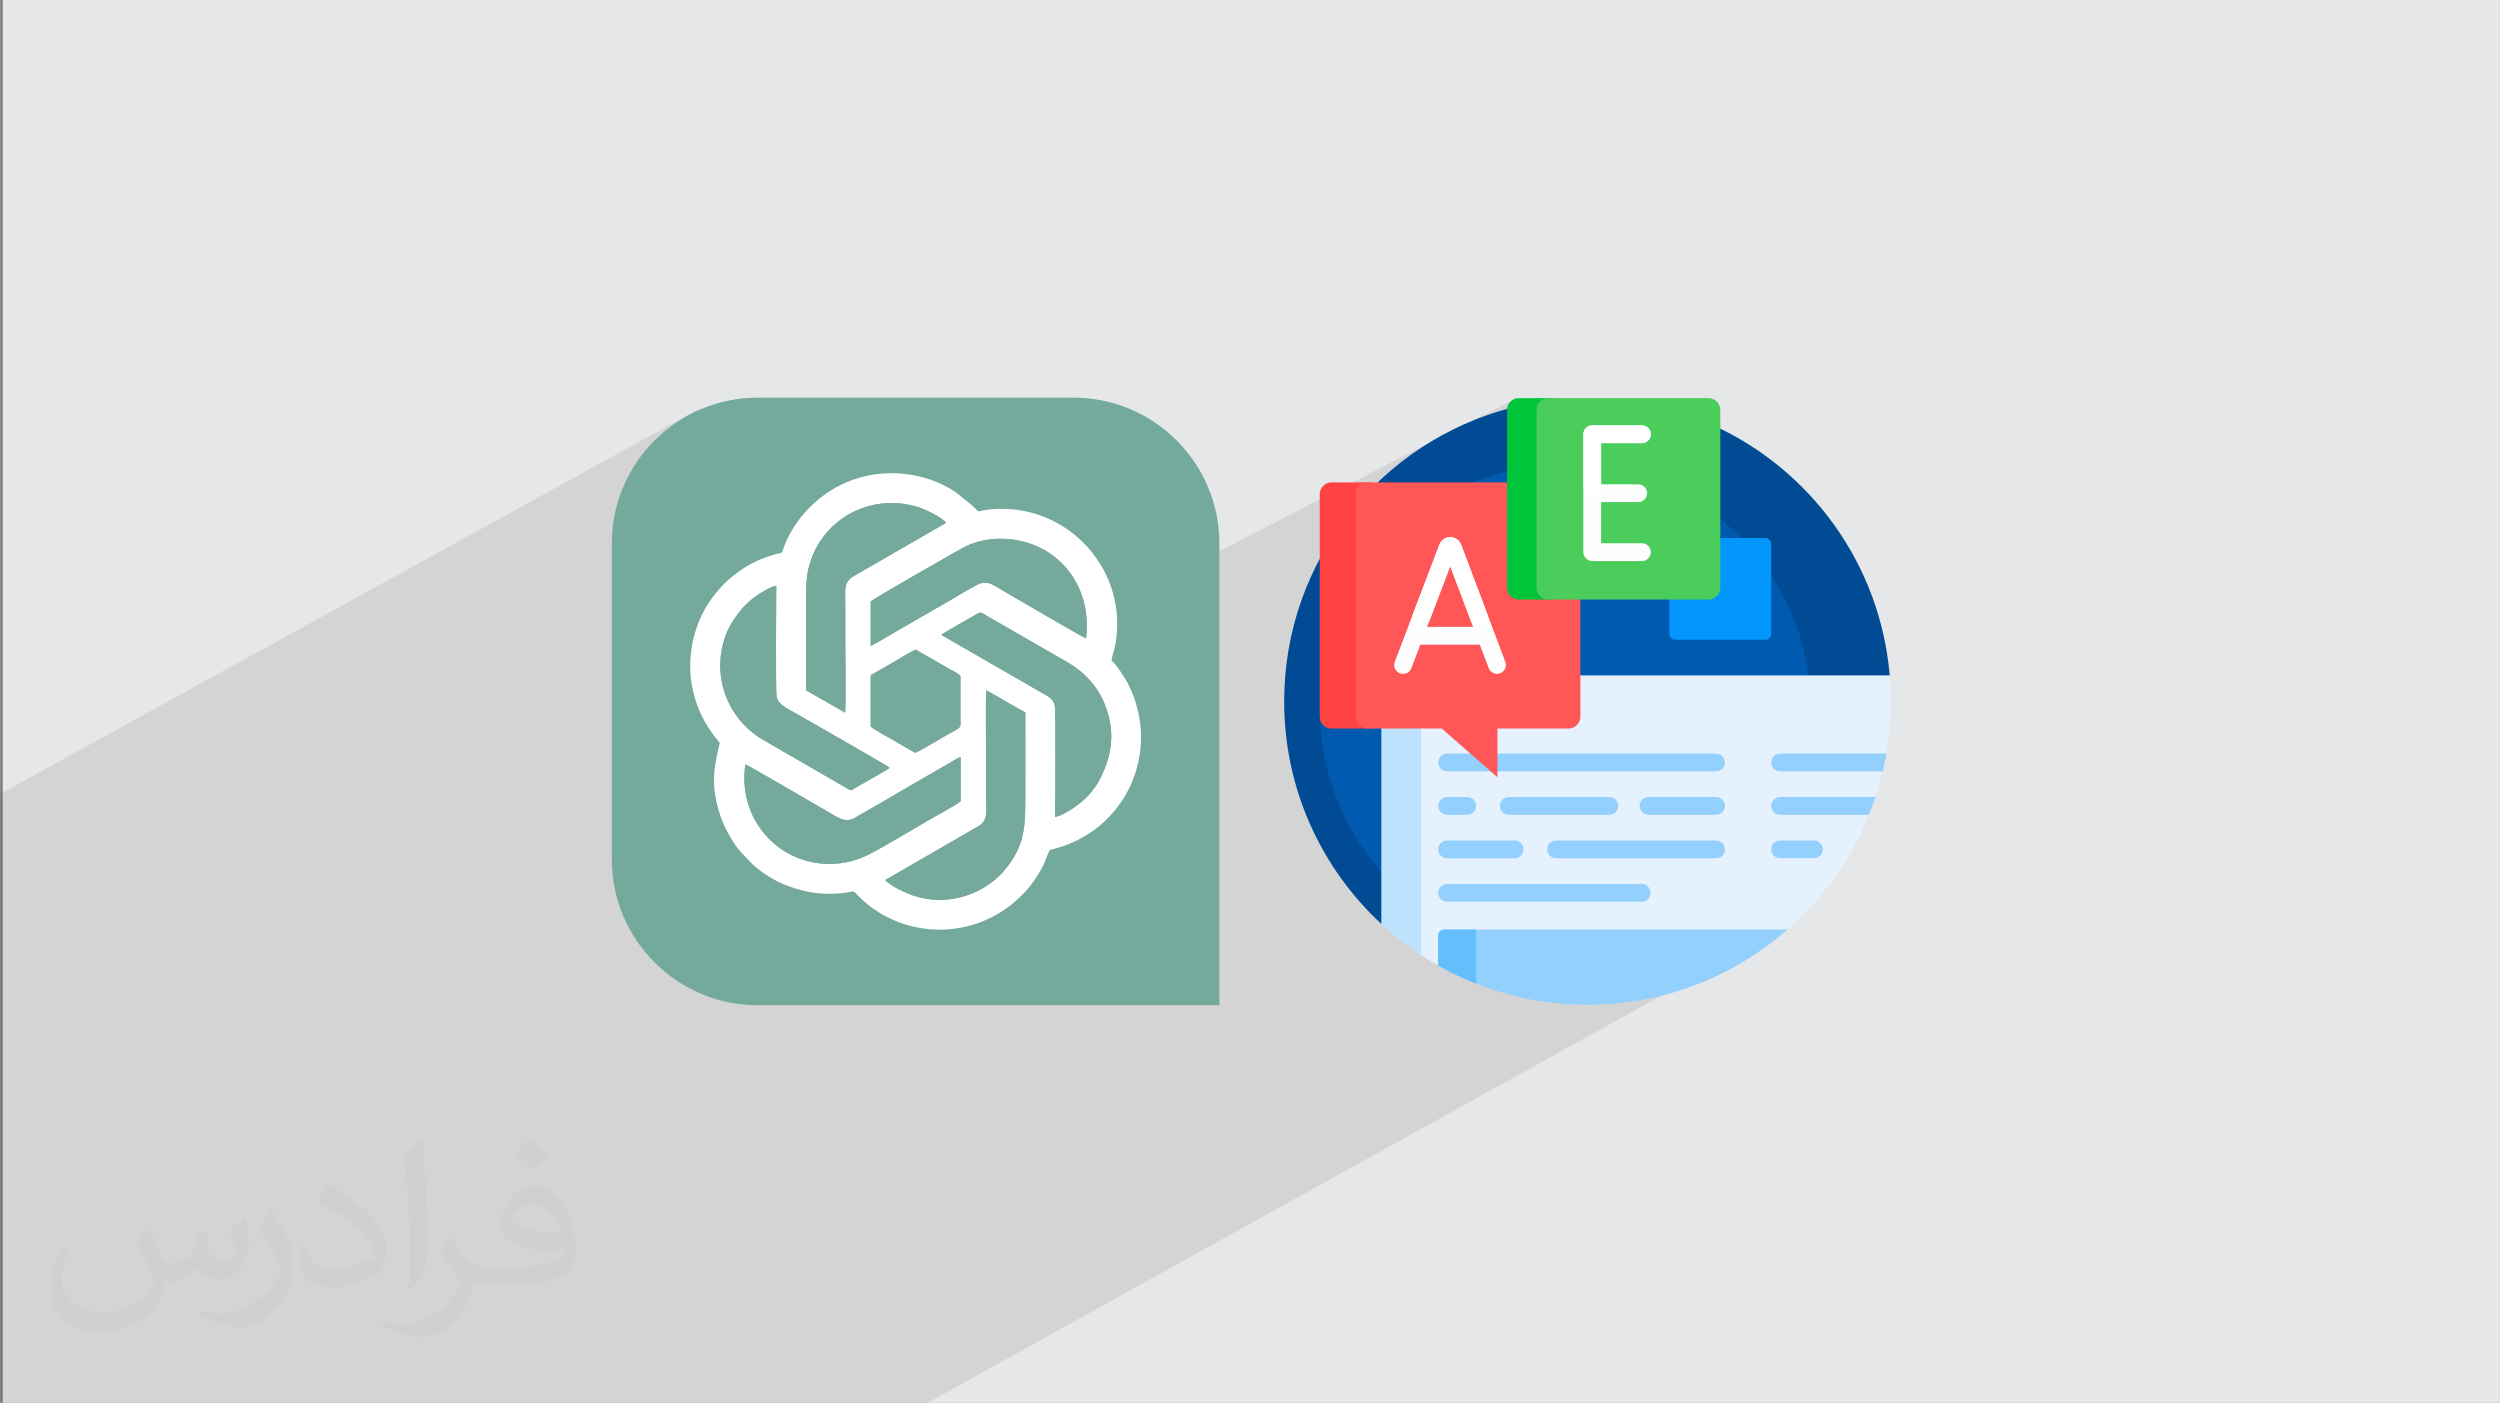
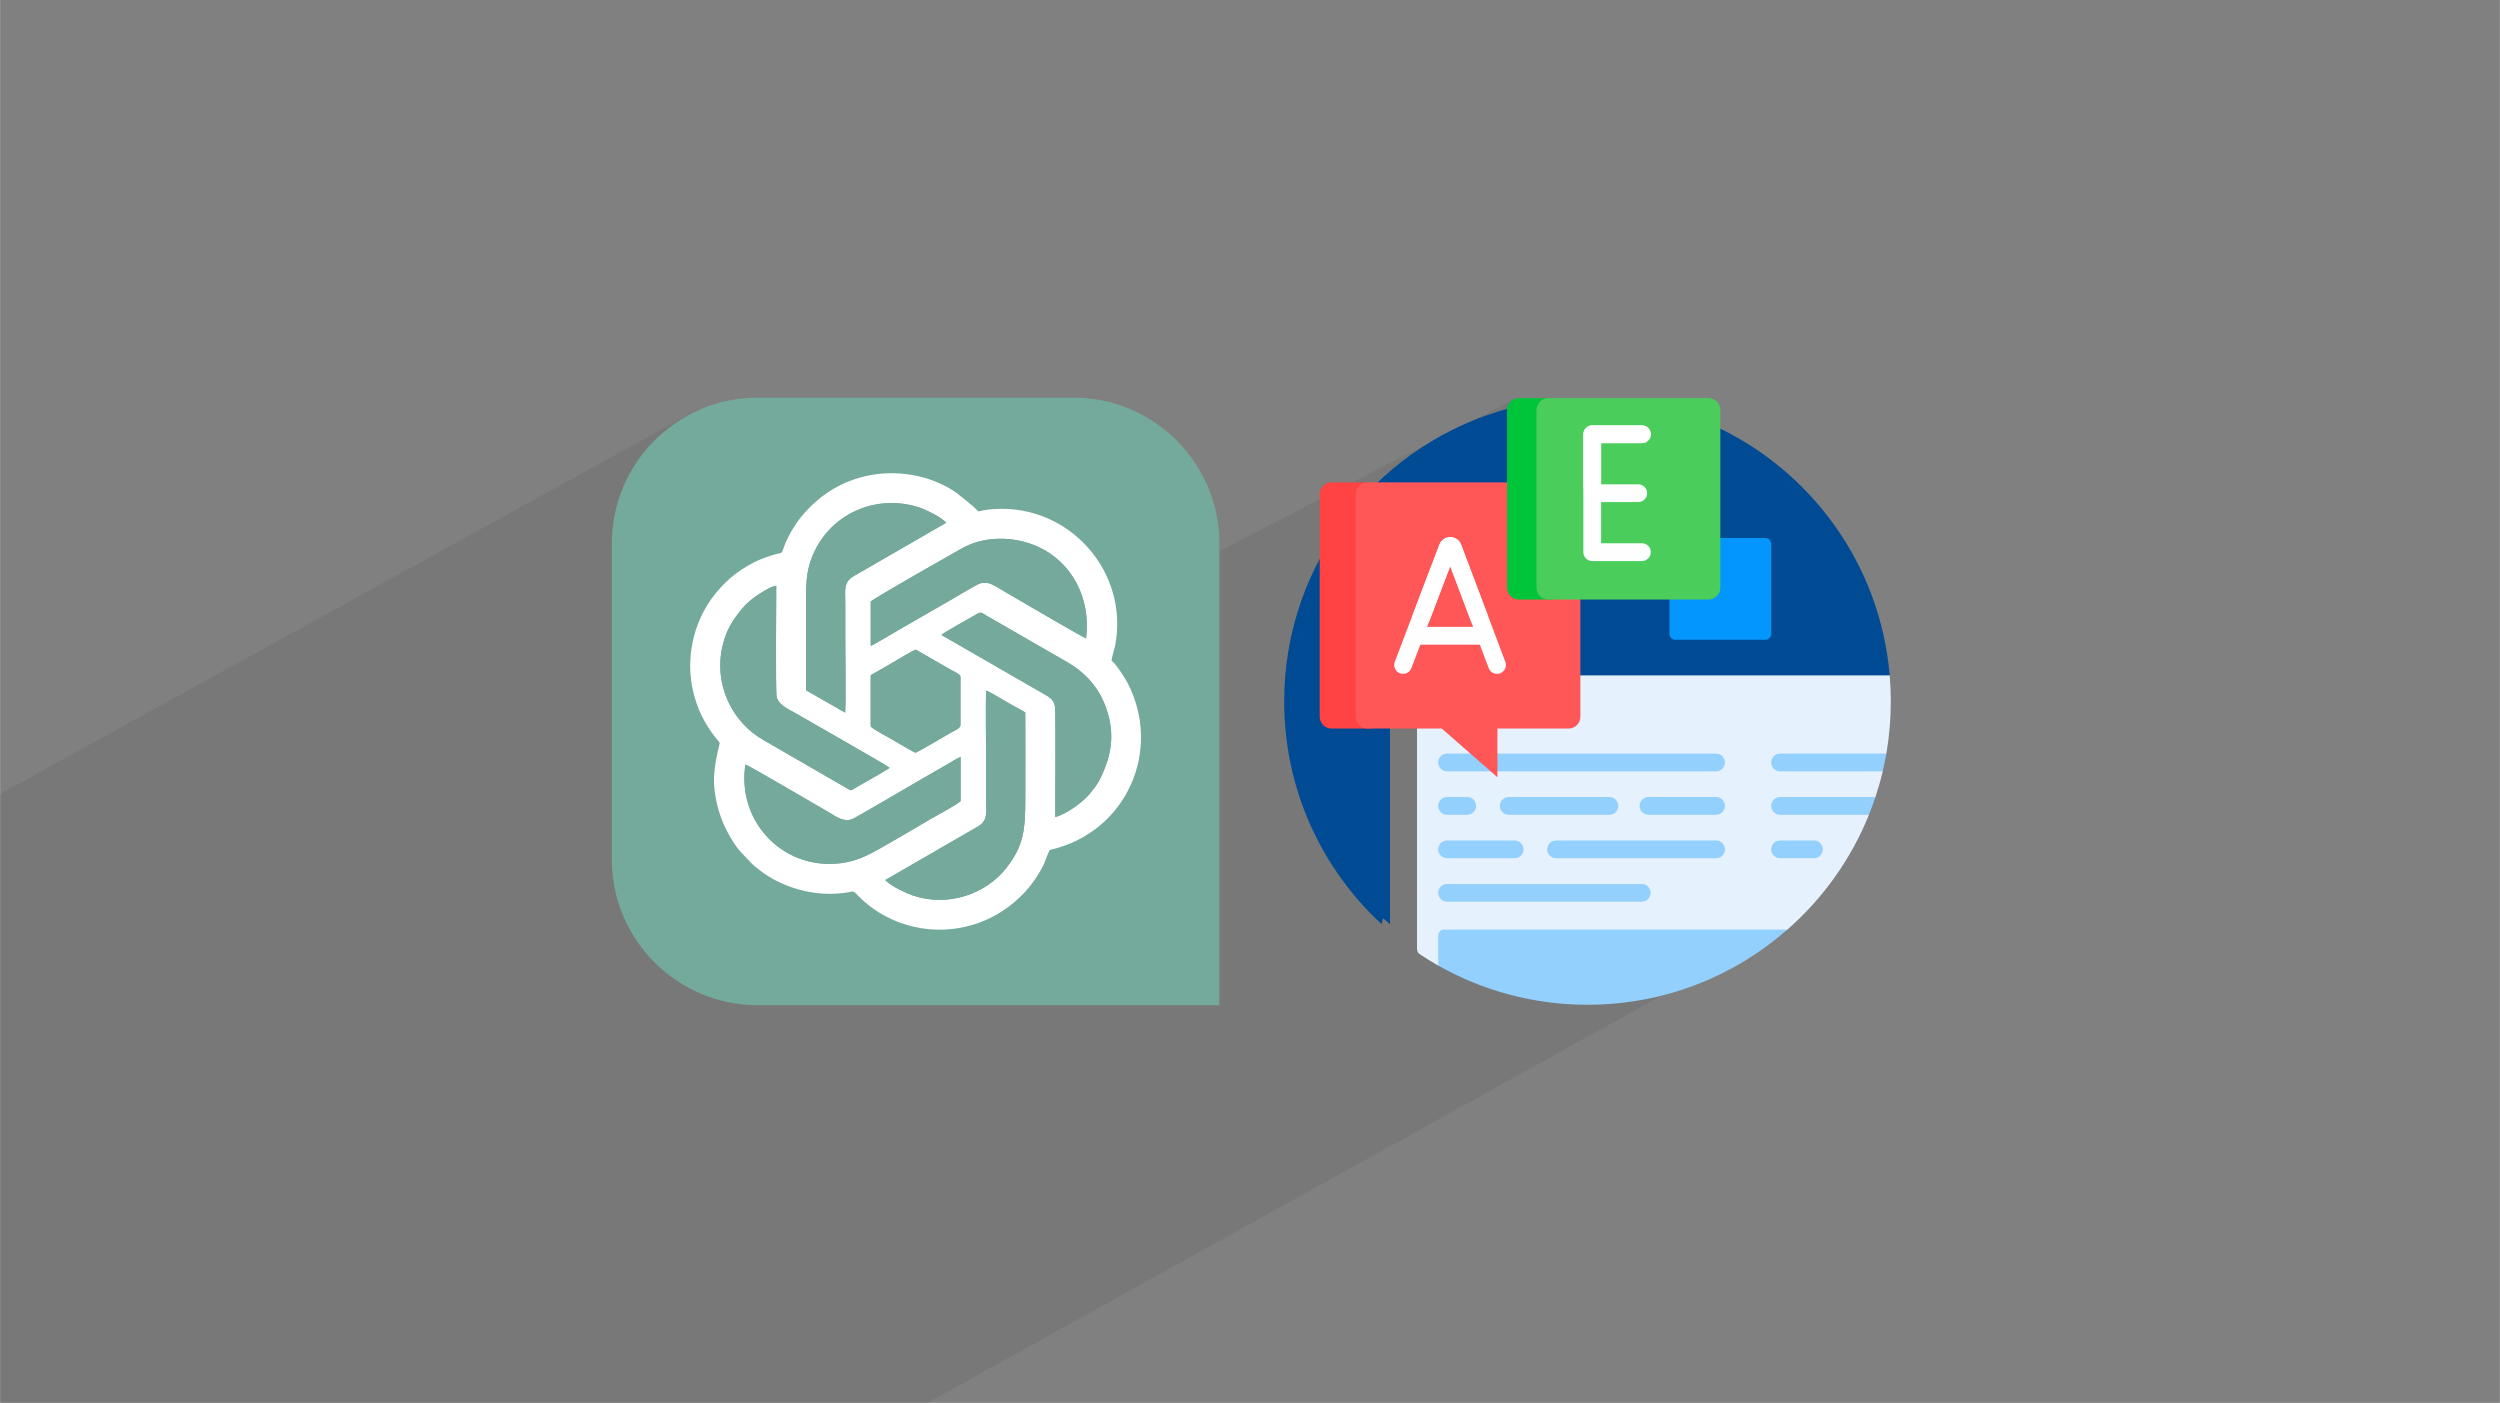
<svg xmlns="http://www.w3.org/2000/svg" xml:space="preserve" width="3.712in" height="2.083in" version="1.1" style="shape-rendering:geometricPrecision; text-rendering:geometricPrecision; image-rendering:optimizeQuality; fill-rule:evenodd; clip-rule:evenodd" viewBox="0 0 3702.74 2077.98">
  <rect x="0" y="0" width="3702.74" height="2077.98" fill="#808080" stroke="none" />
  <defs>
    <style type="text/css">
   
    .fil5 {fill:#74A99C}
    .fil3 {fill:#74AA9C}
    .fil0 {fill:#E6E7E8}
    .fil4 {fill:white}
    .fil15 {fill:#FEFEFE;fill-rule:nonzero}
    .fil6 {fill:#004B94;fill-rule:nonzero}
    .fil7 {fill:#005AAF;fill-rule:nonzero}
    .fil16 {fill:#00C53B;fill-rule:nonzero}
    .fil12 {fill:#0396FD;fill-rule:nonzero}
    .fil17 {fill:#4BCD5C;fill-rule:nonzero}
    .fil11 {fill:#65BEFC;fill-rule:nonzero}
    .fil10 {fill:#93D0FD;fill-rule:nonzero}
    .fil9 {fill:#BDE2FD;fill-rule:nonzero}
    .fil8 {fill:#E5F2FD;fill-rule:nonzero}
    .fil13 {fill:#FF4343;fill-rule:nonzero}
    .fil14 {fill:#FF5757;fill-rule:nonzero}
    .fil18 {fill:white;fill-rule:nonzero}
    .fil1 {fill:#373435;fill-opacity:0.031}
    .fil2 {fill:#373435;fill-opacity:0.102}
   
  </style>
  </defs>
  <g id="Layer_x0020_1">
-     <polygon class="fil0" points="3.93,0 3702.74,0 3702.74,2077.98 3.93,2077.98 " />
-     <path class="fil1" d="M219.66 1820c7.06,10.7 11.64,20.99 16.11,32.42 3.32,6.65 5.09,18.91 20.68,18.91 4.57,0 11.12,-1.35 16.94,-4.57 6.54,-3.43 11.53,-8.63 14.13,-16.52l6.23 -20.99 15.17 -7.48 1.04 1.04c-2.07,7.9 -2.59,15.48 -2.59,21.41 0,17.55 15.17,24.21 27.22,24.21 7.06,0 13.41,-3.43 13.41,-9.88 0,-8.31 -3.53,-22.44 -8.11,-35.12 7.06,-7.06 14.13,-14.13 22.23,-19.85l1.24 0.63c3.53,14.96 5.51,29.71 5.51,39.59 0,9.66 -4.26,20.37 -7.79,27.33 -7.27,13.71 -20.16,24.63 -35.74,24.63 -11.84,0 -25.03,-5.93 -34.08,-16.94l-0.52 0c-8.52,10.6 -21.72,20.16 -42.81,20.16l-6.54 0c-1.04,13.92 -4.05,23.79 -8.63,32.62 -12.57,24.52 -49.87,41.87 -84.99,41.87 -48.83,0 -73.35,-28.16 -73.35,-65.66 0,-23.17 7.58,-44.68 19.22,-59.94l9.55 3.95c-7.27,13.92 -12.16,27.01 -12.16,39.9 0,35.12 28.58,51.85 61.51,51.85 30.55,0 68.36,-19.43 75.23,-41.97 -2.59,-24.63 -11.84,-36.16 -25.97,-58.6 4.26,-7.48 9.77,-14.96 16.63,-22.96l1.24 0 0 0 0 0 -0.01 -0.04zm563.24 -132.16c10.28,6.44 20.37,14.02 30.23,22.75 -5.51,7.79 -12.37,14.86 -20.89,21.1 -9.88,-8 -19.74,-14.86 -29.82,-22.13 6.85,-7.69 13.61,-15.06 20.47,-21.72l0 0 0 0 0 0 0 0 0 0 0.01 0zm5.3 96c-16.63,0 -30.23,10.91 -30.23,19.01 0,17.36 33.25,22.75 73.04,22.54 -4.99,-20.37 -22.44,-41.56 -42.81,-41.56l0 0.01zm-37.31 92.89c21.61,0 40.53,-0.63 54.96,-4.26 16.11,-4.05 29.71,-12.16 29.71,-17.77 0,-1.46 0,-3.22 -0.52,-4.68 -9.04,0.83 -19.43,0.83 -28.47,0.83 -29.29,0 -51.74,-6.65 -60.57,-23.07 -2.18,-4.57 -3.74,-9.66 -3.74,-15.48 0,-15.9 6.85,-31.38 18.91,-42.08 10.07,-8.83 21.19,-14.33 32.51,-14.33 20.47,0 36.78,16.42 48.21,42.29 6.23,14.13 10.49,30.44 10.49,51.02 0,13.71 -3.74,25.25 -12.26,33.76 -15.9,15.38 -45.19,21.19 -90.08,21.19l-20.37 0 0 0 -5.3 0c-11.12,0 -19.12,-1.98 -25.45,-6.85l-1.04 0c0.31,2.59 0.52,5.09 0.52,7.48 0,10.07 -3.32,22.96 -10.07,33.25 -19.95,29.61 -41.56,42.49 -60.27,42.49 -18.91,0 -42.08,-7.27 -62.97,-16.73l3.74 -7.27c6.75,2.8 16.11,4.68 28.98,4.68 33.76,0 78.13,-32.42 83.64,-64.11 -1.24,-2.59 -3.53,-6.02 -6.75,-9.66 -9.88,-11.74 -16.11,-21.5 -21.92,-31.79 4.99,-9.88 9.55,-17.77 13.81,-24.94l1.77 -0.21c14.44,29.4 27.53,46.23 56.72,46.23l4.57 0 0 0 21.19 0 0 0 0 0 0 0 0 0 0 0 0.04 0zm-146.29 31.07c2.49,-13.5 2.7,-28.67 2.7,-42.81l0 -20.99c0,-39.17 -4.99,-96.1 -9.04,-133.2 7.06,-7.58 16.94,-16.52 24.73,-22.54l2.29 0.63c5.3,46.65 6.54,100.68 6.54,150.65 0,13.1 -0.52,25.87 -1.77,35.22 -0.73,11.84 -7.58,20.78 -22.23,34.49l-3.22 -1.46zm-150.55 -61.82c0.73,18.39 9.77,32.84 41.35,32.84 19.64,0 36.26,-5.09 54.65,-13.81 3.32,-1.46 5.09,-3.43 5.09,-5.09 0,-11.53 -8.83,-26.8 -23.69,-40.73 -14.44,-13.1 -33.56,-24.63 -51.43,-32.32 -6.13,-2.59 -8.11,-5.3 -8.11,-7.9 0,-5.3 7.06,-16.42 12.89,-24.42l1.98 -0.21c20.47,10.7 43.33,26.6 60.27,44.26 15.38,16.31 24.94,32.84 24.94,50.81 0,13.3 -4.05,25.76 -10.6,37.4 -22.44,11.32 -46.34,19.95 -70.03,19.95 -28.78,0 -48.41,-13.5 -48.41,-45.19 0,-3.43 0,-8.73 1.24,-15.59l9.88 0 0 0 0 0 0 0 0 0 0 0 -0.01 0zm-52.06 -52.27l17.88 28.89c6.54,10.7 12.68,22.34 12.68,40.73l0 23.48c0,19.01 -12.16,39.38 -31.79,59.54 -15.38,13.61 -28.98,19.43 -41.56,19.43 -18.7,0 -40.11,-5.82 -64.83,-16.42l2.8 -7.27c7.79,2.07 16.83,3.84 27.95,3.84 35.54,-0.21 71.89,-26.18 88.52,-57.87 1.98,-3.64 2.7,-7.06 2.7,-9.46 0,-3.64 -1.98,-7.69 -3.53,-11.32 -9.04,-17.03 -19.12,-32.62 -30.23,-47.07 5.82,-9.15 11.64,-17.97 17.97,-26.7l1.46 0.21 0 0 0 0 0 0 0 0 0 0 -0.01 0z" />
    <polygon class="fil2" points="2504.77,1206.89 2623.03,1384.65 1373.59,2077.98 -0,2077.98 -0,1176.01 1035.12,605.62 1144.41,1157.18 2245.74,589.72 " />
    <g id="_2946425286176">
      <g>
        <path class="fil3" d="M1121.73 589.05l468.67 0c118.59,0 215.61,97.02 215.61,215.61l0 684.28 -684.28 0c-118.58,0 -215.61,-97.03 -215.61,-215.62l0 -468.66c0,-118.59 97.03,-215.61 215.61,-215.61l0 0z" />
        <path class="fil4" d="M1447.99 1224.43c15.68,-8.78 12.53,-21.09 12.53,-41.42 0,-17.87 0,-35.73 0.01,-53.6 0.02,-22.74 -1.1,-89.36 0.17,-106.72 9.19,4.43 19.48,10.88 28.58,16.14l29.28 16.44c0.26,42.85 0.01,85.77 0.01,128.63 0,47.87 -3.36,69.51 -27.58,101.06 -29.88,38.92 -86.56,59.31 -138.98,41.43 -10.76,-3.68 -30.35,-13.03 -38.93,-20.88 -1.73,-1.59 -0.7,-0.31 -1.74,-2.09l136.68 -78.98 -0.01 -0.01zm-344.1 -91.98c3.3,0.21 101.06,57.85 117.99,67.42 16.47,9.32 28.45,20.37 43.74,11.74 45.94,-26 90.9,-53.1 136.93,-79.23 5.97,-3.38 14.09,-8.91 20.16,-11.2l0 65.34c-0.67,2.62 -40.23,24.2 -45.25,27.1 -22.78,13.21 -69.5,41.33 -90.49,51.89 -17.68,8.88 -36.01,14.1 -58.76,14.1 -75.6,0 -136.22,-66.35 -124.31,-147.16l-0.01 0zm185.62 -130.48c0,-2.73 1.11,-2.48 3.44,-3.79 1.78,-1 2.94,-1.65 4.46,-2.54l25.13 -14.43c4.3,-2.55 31.74,-19.15 33.76,-18.97l50.48 28.98c4.76,2.82 15.72,7.59 15.72,10.75l0 72.06c0,5.07 -9.65,8.43 -16.58,12.52 -7.36,4.35 -48.1,28.43 -50.16,28.31 -1.82,-0.11 -29.25,-16.51 -33.46,-18.92 -2.73,-1.56 -32.17,-17.43 -32.8,-20.15l0 -73.82 0.01 0zm28.12 135.34c-5.76,4.55 -42.74,24.74 -53.12,31.07 -3.46,2.1 -3.37,2.89 -6.9,1.13l-126.49 -73.09c-47.95,-27.02 -74.64,-84.09 -60.8,-140.74 5.76,-23.59 15.21,-37.81 29.39,-54.93 5.21,-6.3 14.77,-14.52 22.61,-19.59 5.46,-3.53 20.1,-12.95 27.35,-13.56 0,15.79 -1.19,155.4 0.53,164.09 2.63,13.25 17.96,18.75 29.11,25.34 14.09,8.34 136.32,77.71 138.31,80.29l-0 0zm76.63 -196.81c3.63,-3.7 45.04,-26.49 53.17,-31.31 6.27,-3.71 7.64,-0.73 13.84,2.94 4.52,2.68 9.13,5.2 13.47,7.65l106.49 61.35c25.78,15.03 46.42,36.88 57.3,68.37 12.96,37.49 8.02,68.52 -8.6,102.86 -5.04,10.45 -10.63,16.79 -16.87,24.44 -7.96,9.73 -32.01,28.58 -50.21,33.46 -0.22,-17.53 1.21,-155.8 -0.58,-164.51 -1.65,-8.1 -6.06,-11.82 -11.86,-15.35l-156.15 -89.9 0 0zm-104.7 -49.26c2.35,-4.08 123.59,-72.36 133.72,-78.23 34.1,-19.76 78.79,-19.15 113.96,-3.2 49.2,22.32 78.9,74.86 71.33,135.86 -5.22,-1.76 -107.37,-61.79 -118.2,-67.88 -17.06,-9.59 -27.47,-20.14 -43.62,-11.44 -13.21,7.13 -26.58,15.17 -39.55,22.84l-78.07 44.98c-6.33,3.7 -35.18,20.97 -39.56,22.52l0 -65.46 -0.01 0.01zm-95.63 131.29c0,-42.88 0,-85.77 0,-128.65 0,-21.7 -0.68,-38.72 5.32,-58.82 20.03,-67.06 90.79,-105.73 161.02,-83.79 8.64,2.7 34.56,14.66 40.95,23.09l-136.44 78.77c-15.92,9.17 -12.84,20.16 -12.84,41.63 0,17.87 0,35.73 0,53.61 0,25.58 1.13,85.87 -0.21,107.21l-57.8 -33.06 -0 0zm452.32 -43.86c0.65,-6.66 4.13,-15.82 5.53,-23.32 20.29,-108.41 -67.83,-208.45 -179.28,-201.33 -30.98,1.97 -17.78,8.53 -32,-4.74l-23.79 -19.27c-38.54,-26.82 -91.32,-35.87 -138.15,-23.94 -36.67,9.34 -65.41,28.67 -89.06,55.97 -10.47,12.09 -21.23,29.68 -27.2,44.84 -6.07,15.42 -1.56,10.67 -14.66,14.32 -10.15,2.83 -22.31,7.33 -31.21,11.88 -25.69,13.16 -45.71,30.44 -62.44,53.54 -27.67,38.19 -38.71,89.62 -27.39,137.72 6.17,26.21 17.07,47.79 32.98,68.06 2.49,3.19 4.18,4.64 6.44,8 -8.99,36.87 -12.81,59.74 -1.92,99.08 4.14,14.94 10.31,28.03 17.2,39.92 12.6,21.7 18.34,24.69 31.77,39.39 2.43,2.67 4.48,3.93 7.54,6.52 27.43,23.2 66.02,37.4 103.19,38.53 9.06,0.27 18.2,-0.21 27.06,-1.33 13.43,-1.7 11.6,-4.7 19.55,3.7 34.59,36.55 98.43,64.24 168.77,44.08 39.67,-11.37 75.44,-38.3 97.3,-73.21 13.17,-21.01 10.1,-21.29 18.19,-38.06 113.45,-25.43 167.28,-147.08 115.46,-247.3 -4.06,-7.87 -18.9,-30.53 -23.89,-33.06l-0.01 0.01z" />
        <path class="fil5" d="M1317.63 1137.32c-1.99,-2.58 -124.22,-71.95 -138.32,-80.29 -11.14,-6.59 -26.48,-12.09 -29.11,-25.34 -1.72,-8.68 -0.53,-148.3 -0.53,-164.09 -7.25,0.61 -21.89,10.03 -27.34,13.56 -7.84,5.07 -17.4,13.29 -22.61,19.59 -14.18,17.13 -23.63,31.34 -29.39,54.93 -13.85,56.66 12.84,113.72 60.8,140.74l126.48 73.09c3.54,1.76 3.45,0.97 6.91,-1.13 10.37,-6.33 47.37,-26.52 53.12,-31.07l-0.01 0z" />
        <path class="fil5" d="M1193.92 1022.54l57.79 33.05c1.35,-21.35 0.21,-81.64 0.21,-107.21 0,-17.88 0,-35.75 0,-53.61 0,-21.47 -3.07,-32.45 12.85,-41.64l136.44 -78.76c-6.39,-8.43 -32.31,-20.39 -40.95,-23.08 -70.22,-21.94 -140.99,16.73 -161.02,83.79 -6,20.09 -5.32,37.11 -5.32,58.8 0,42.89 0,85.77 0,128.65l0 0z" />
        <path class="fil5" d="M1311.32 1303.41c1.04,1.78 0.01,0.49 1.74,2.09 8.58,7.85 28.16,17.22 38.93,20.88 52.43,17.88 109.1,-2.51 138.98,-41.43 24.22,-31.55 27.58,-53.18 27.58,-101.06 0,-42.85 0.24,-85.78 -0.01,-128.63l-29.28 -16.44c-9.09,-5.26 -19.39,-11.71 -28.58,-16.14 -1.26,17.38 -0.15,83.99 -0.17,106.73 -0.01,17.87 -0.01,35.73 -0.01,53.6 0,20.34 3.15,32.63 -12.53,41.42l-136.68 78.99 0.01 -0z" />
        <path class="fil5" d="M1394.26 940.51l156.15 89.9c5.8,3.54 10.21,7.26 11.88,15.35 1.77,8.71 0.34,146.99 0.57,164.51 18.19,-4.89 42.25,-23.72 50.21,-33.46 6.24,-7.66 11.83,-14 16.88,-24.44 16.63,-34.36 21.55,-65.37 8.6,-102.86 -10.89,-31.49 -31.53,-53.35 -57.31,-68.37l-106.48 -61.35c-4.34,-2.46 -8.96,-4.97 -13.47,-7.65 -6.21,-3.68 -7.57,-6.66 -13.84,-2.94 -8.13,4.82 -49.54,27.61 -53.17,31.31l-0.01 0z" />
        <path class="fil5" d="M1289.55 891.25l0 65.46c4.39,-1.55 33.24,-18.82 39.56,-22.52l78.07 -44.98c12.97,-7.66 26.35,-15.72 39.56,-22.83 16.14,-8.72 26.56,1.83 43.62,11.42 10.83,6.1 112.97,66.11 118.2,67.88 7.57,-61 -22.12,-113.53 -71.32,-135.86 -35.18,-15.96 -79.87,-16.55 -113.97,3.2 -10.12,5.87 -131.36,74.15 -133.72,78.24l0 0z" />
        <path class="fil5" d="M1103.89 1132.45c-11.9,80.82 48.71,147.16 124.31,147.16 22.75,0 41.07,-5.21 58.76,-14.1 20.99,-10.55 67.71,-38.69 90.49,-51.89 5.02,-2.91 44.59,-24.49 45.25,-27.1l0 -65.34c-6.06,2.3 -14.18,7.82 -20.16,11.21 -46.04,26.13 -90.99,53.23 -136.93,79.22 -15.29,8.65 -27.26,-2.42 -43.74,-11.73 -16.92,-9.58 -114.68,-67.21 -117.99,-67.42l0.01 0z" />
        <path class="fil5" d="M1289.51 1001.98l0 73.82c0.63,2.72 30.06,18.58 32.79,20.15 4.21,2.41 31.64,18.81 33.46,18.92 2.05,0.13 42.81,-23.95 50.16,-28.31 6.93,-4.09 16.59,-7.45 16.59,-12.52l0 -72.06c0,-3.17 -10.97,-7.94 -15.72,-10.75l-50.48 -28.98c-2.02,-0.18 -29.46,16.42 -33.76,18.97l-25.13 14.43c-1.52,0.89 -2.68,1.54 -4.46,2.54 -2.33,1.3 -3.44,1.06 -3.44,3.79l-0 0z" />
      </g>
      <path class="fil6" d="M2058.74 1369.04c-3.38,-2.9 -6.72,-5.86 -10.01,-8.86 -0.95,-0.86 -1.89,9.23 -2.83,8.36 -88.51,-82.06 -143.91,-199.33 -143.91,-329.55 0,-209.36 143.2,-385.27 337,-435.13 6.57,-1.69 11.66,7.86 18.33,6.46 29.83,-6.24 60.75,-9.52 92.42,-9.52 59.35,0 116,11.51 167.86,32.41 6.24,2.52 13.94,-5.92 20.05,-3.14 144,65.74 247.22,205.3 261.26,370.3 0.11,1.29 -10.98,2.58 -10.88,3.87 0.2,2.58 0.37,5.18 0.53,7.78l-729.82 0 0 357.01z" />
-       <path class="fil7" d="M2682.48 1051.11c0,200.87 -162.83,363.7 -363.7,363.7 -200.87,0 -363.7,-162.83 -363.7,-363.7 0,-200.87 162.84,-363.7 363.7,-363.7 200.87,0 363.7,162.83 363.7,363.7z" />
      <path class="fil8" d="M2800.55 1039c0,26.33 -2.27,52.13 -6.61,77.22 -0.26,1.48 -4.65,3 -4.93,4.47 -1.07,5.84 -2.25,11.63 -3.55,17.38 -0.34,1.5 3.45,2.98 3.1,4.47 -3.04,12.9 -6.64,25.58 -10.77,38.02 -0.62,1.85 -5.16,1.35 -5.8,3.2 -1.87,5.4 -3.84,10.74 -5.9,16.04 -0.62,1.59 2.68,5.51 2.05,7.09 -26.53,65.81 -68.2,123.9 -120.69,169.95 -3.55,3.11 -16.84,4.9 -20.49,7.81 -77.6,62.12 -167.31,81.85 -275.68,81.85 -73.72,0 -143.3,-17.76 -204.69,-49.23 -5.55,-2.85 -11.03,15.97 -16.44,12.9 -9.28,-5.25 -18.34,-10.83 -27.19,-16.7 -2.63,-1.75 -4.19,-4.72 -4.19,-7.88l0 -405.21 700.15 0c1.08,12.73 1.63,25.6 1.63,38.61z" />
-       <path class="fil9" d="M2104.99 1414.82c-20.99,-13.78 -40.75,-29.27 -59.08,-46.27l0 -368.16 59.08 0 0 414.43z" />
      <path class="fil10" d="M2431.57 1335.59l-288.27 0c-7.27,0 -13.16,-5.89 -13.16,-13.16 0,-7.27 5.89,-13.16 13.16,-13.16l288.27 0c7.27,0 13.16,5.89 13.16,13.16 0,7.27 -5.89,13.16 -13.16,13.16zm123.27 -77.51c0,-7.27 -5.89,-13.16 -13.16,-13.16l-236.92 0c-7.27,0 -13.16,5.89 -13.16,13.16 0,7.27 5.89,13.16 13.16,13.16l236.92 -0c7.27,0 13.16,-5.89 13.16,-13.16zm-298.35 0c0,-7.27 -5.89,-13.16 -13.16,-13.16l-100.03 0c-7.27,0 -13.16,5.89 -13.16,13.16 0,7.27 5.89,13.16 13.16,13.16l100.03 -0c7.27,0 13.16,-5.89 13.16,-13.16zm-70.2 -64.35c0,-7.27 -5.89,-13.16 -13.16,-13.16l-29.83 0c-7.27,0 -13.16,5.89 -13.16,13.16 0,7.27 5.89,13.16 13.16,13.16l29.83 0c7.27,0 13.16,-5.89 13.16,-13.16zm368.55 0c0,-7.27 -5.89,-13.16 -13.16,-13.16l-100.03 0c-7.27,0 -13.16,5.89 -13.16,13.16 0,7.27 5.89,13.16 13.16,13.16l100.03 0c7.27,0 13.16,-5.89 13.16,-13.16zm0 -64.35c0,-7.27 -5.89,-13.16 -13.16,-13.16l-398.38 0c-7.27,0 -13.16,5.89 -13.16,13.16 0,7.27 5.89,13.16 13.16,13.16l398.38 0c7.27,0 13.16,-5.89 13.16,-13.16zm144.99 128.7c0,-7.27 -5.89,-13.16 -13.16,-13.16l-50.14 0c-7.27,0 -13.16,5.89 -13.16,13.16 0,7.27 5.89,13.16 13.16,13.16l50.14 -0c7.27,0 13.16,-5.89 13.16,-13.16l0 0zm-63.3 -141.86c-7.27,0 -13.16,5.89 -13.16,13.16 0,7.27 5.89,13.16 13.16,13.16l152.02 0c2.05,-8.68 3.84,-17.46 5.38,-26.33l-157.39 0zm0 64.35c-7.27,0 -13.16,5.89 -13.16,13.16 0,7.27 5.89,13.16 13.16,13.16l131.59 0c3.48,-8.64 6.71,-17.42 9.66,-26.33l-141.25 0z" />
      <path class="fil10" d="M2647.44 1376.84c-79.07,69.38 -182.71,111.43 -296.17,111.43 -80.39,0 -155.84,-21.11 -221.13,-58.1l0 -44.56c0,-4.85 3.93,-8.78 8.77,-8.78l508.52 0z" />
-       <path class="fil11" d="M2186.3 1457.02c-19.42,-7.67 -38.18,-16.65 -56.16,-26.84l0 -44.56c0,-4.85 3.93,-8.78 8.77,-8.78l47.39 0 0 80.18z" />
      <path class="fil12" d="M2614.6 947.63l-133.18 0c-4.85,0 -8.77,-3.93 -8.77,-8.77l0 -133.18c0,-4.84 3.93,-8.77 8.77,-8.77l133.18 0c4.85,0 8.77,3.93 8.77,8.77l0 133.17c0,4.85 -3.93,8.78 -8.77,8.78l0 0z" />
      <path class="fil10" d="M2396.9 1193.73c0,7.27 -5.89,13.16 -13.16,13.16l-149.18 0c-7.27,0 -13.16,-5.89 -13.16,-13.16 0,-7.27 5.89,-13.16 13.16,-13.16l149.18 0c7.27,0 13.16,5.89 13.16,13.16z" />
      <path class="fil13" d="M2044.73 732.07l0 329.55c0,9.7 -7.86,17.55 -17.55,17.55l-54.99 0c-9.7,0 -17.55,-7.85 -17.55,-17.55l0 -329.55c0,-9.7 7.85,-17.55 17.55,-17.55l54.99 0c9.69,0 17.55,7.85 17.55,17.55z" />
      <path class="fil14" d="M2340.74 732.07l0 329.55c0,9.7 -7.86,17.55 -17.55,17.55l-105.3 0 0 72.15 -82.46 -72.15 -109.93 0c-9.69,0 -17.55,-7.85 -17.55,-17.55l0 -329.55c0,-9.7 7.86,-17.55 17.55,-17.55l297.68 0c9.7,0 17.55,7.85 17.55,17.55z" />
      <path class="fil15" d="M2229.57 980.31l-65.57 -173.75c-0.05,-0.12 -0.09,-0.24 -0.14,-0.36 -2.66,-6.46 -8.89,-10.63 -15.87,-10.63l-0.02 0c-6.99,0.01 -13.22,4.19 -15.86,10.66 -0.04,0.1 -0.08,0.2 -0.12,0.3l-66.17 173.75c-2.59,6.79 0.82,14.4 7.61,16.98 6.79,2.59 14.4,-0.82 16.98,-7.61l13.25 -34.8 88.15 0 13.12 34.76c1.99,5.27 7,8.52 12.32,8.52 1.54,0 3.11,-0.27 4.65,-0.85 6.8,-2.57 10.24,-10.16 7.67,-16.96l0 0zm-115.88 -51.79l34.25 -89.93 33.94 89.93 -68.19 0z" />
      <path class="fil16" d="M2314.49 607.27l0 263.25c0,9.7 -7.86,17.55 -17.55,17.55l-47.27 0c-9.69,0 -17.55,-7.85 -17.55,-17.55l0 -263.25c0,-9.69 7.86,-17.55 17.55,-17.55l47.27 0c9.69,0 17.55,7.86 17.55,17.55z" />
      <path class="fil17" d="M2548.02 607.27l0 263.25c0,9.7 -7.86,17.55 -17.55,17.55l-237.17 0c-9.7,0 -17.55,-7.85 -17.55,-17.55l0 -263.25c0,-9.69 7.85,-17.55 17.55,-17.55l237.17 0c9.69,0 17.55,7.86 17.55,17.55z" />
      <path class="fil15" d="M2445.03 817.87c0,7.27 -5.89,13.16 -13.16,13.16l-73.58 0c-7.27,0 -13.16,-5.89 -13.16,-13.16l0 -174.62c0,-7.27 5.89,-13.16 13.16,-13.16l73.58 0c7.27,0 13.16,5.89 13.16,13.16 0,7.27 -5.89,13.16 -13.16,13.16l-60.42 0 0 60.98 54.99 0c7.27,0 13.16,5.89 13.16,13.16 0,7.27 -5.89,13.16 -13.16,13.16l-54.99 0 0 60.98 60.42 0c7.27,0 13.16,5.89 13.16,13.16z" />
      <path class="fil18" d="M2104.97 927.63c-1.56,0 -3.14,-0.28 -4.68,-0.87 -6.79,-2.58 -10.2,-10.19 -7.61,-16.98l39.32 -103.25c0.04,-0.1 0.08,-0.2 0.12,-0.3 2.65,-6.47 8.87,-10.66 15.86,-10.66l0.02 -0c6.99,0 13.21,4.17 15.87,10.63 0.05,0.12 0.1,0.24 0.14,0.36l38.97 103.26c2.56,6.8 -0.87,14.4 -7.67,16.96 -6.8,2.57 -14.4,-0.87 -16.96,-7.67l-30.39 -80.53 -30.68 80.56c-2,5.25 -7,8.48 -12.31,8.48l0 0zm266.49 -207.64l0 -63.59 59.86 0c7.21,0 13.49,-5.55 13.71,-12.76 0.22,-7.45 -5.75,-13.57 -13.16,-13.57l-73.57 0c-7.27,0 -13.16,5.89 -13.16,13.16l0 76.75c0,7.27 5.89,13.16 13.16,13.16 7.27,0 13.16,-5.89 13.16,-13.16l0 0z" />
    </g>
  </g>
</svg>